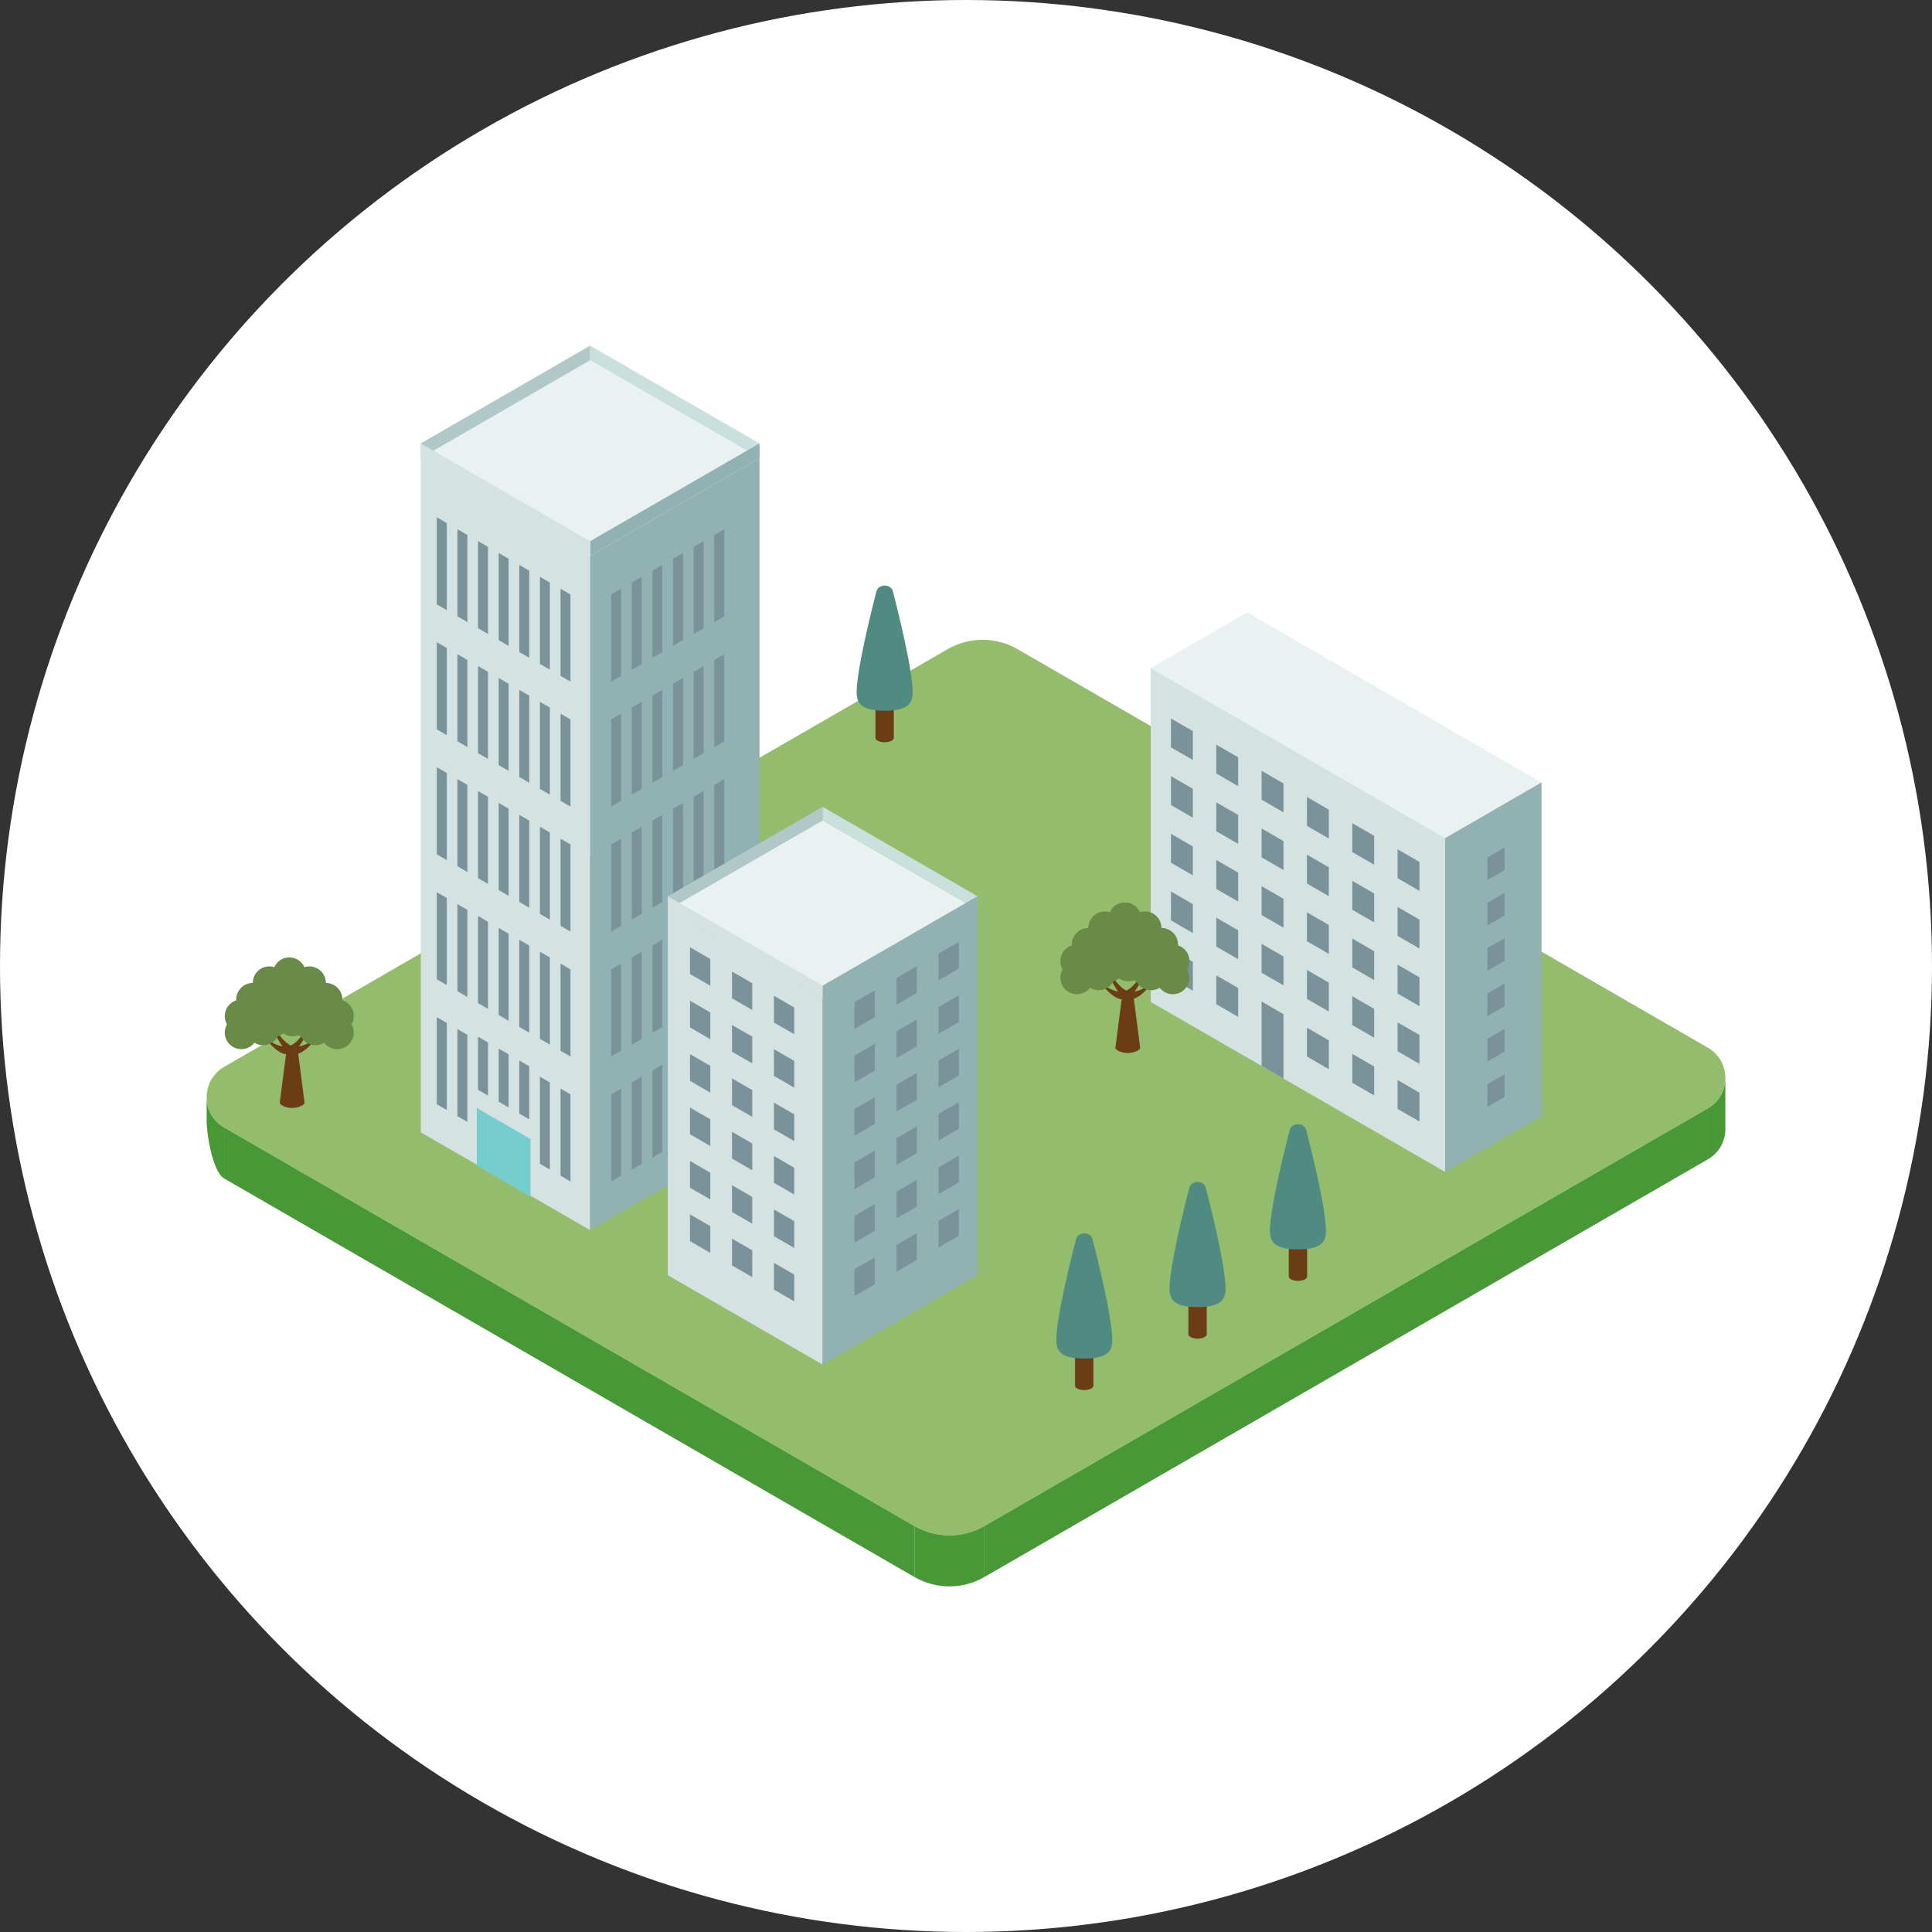
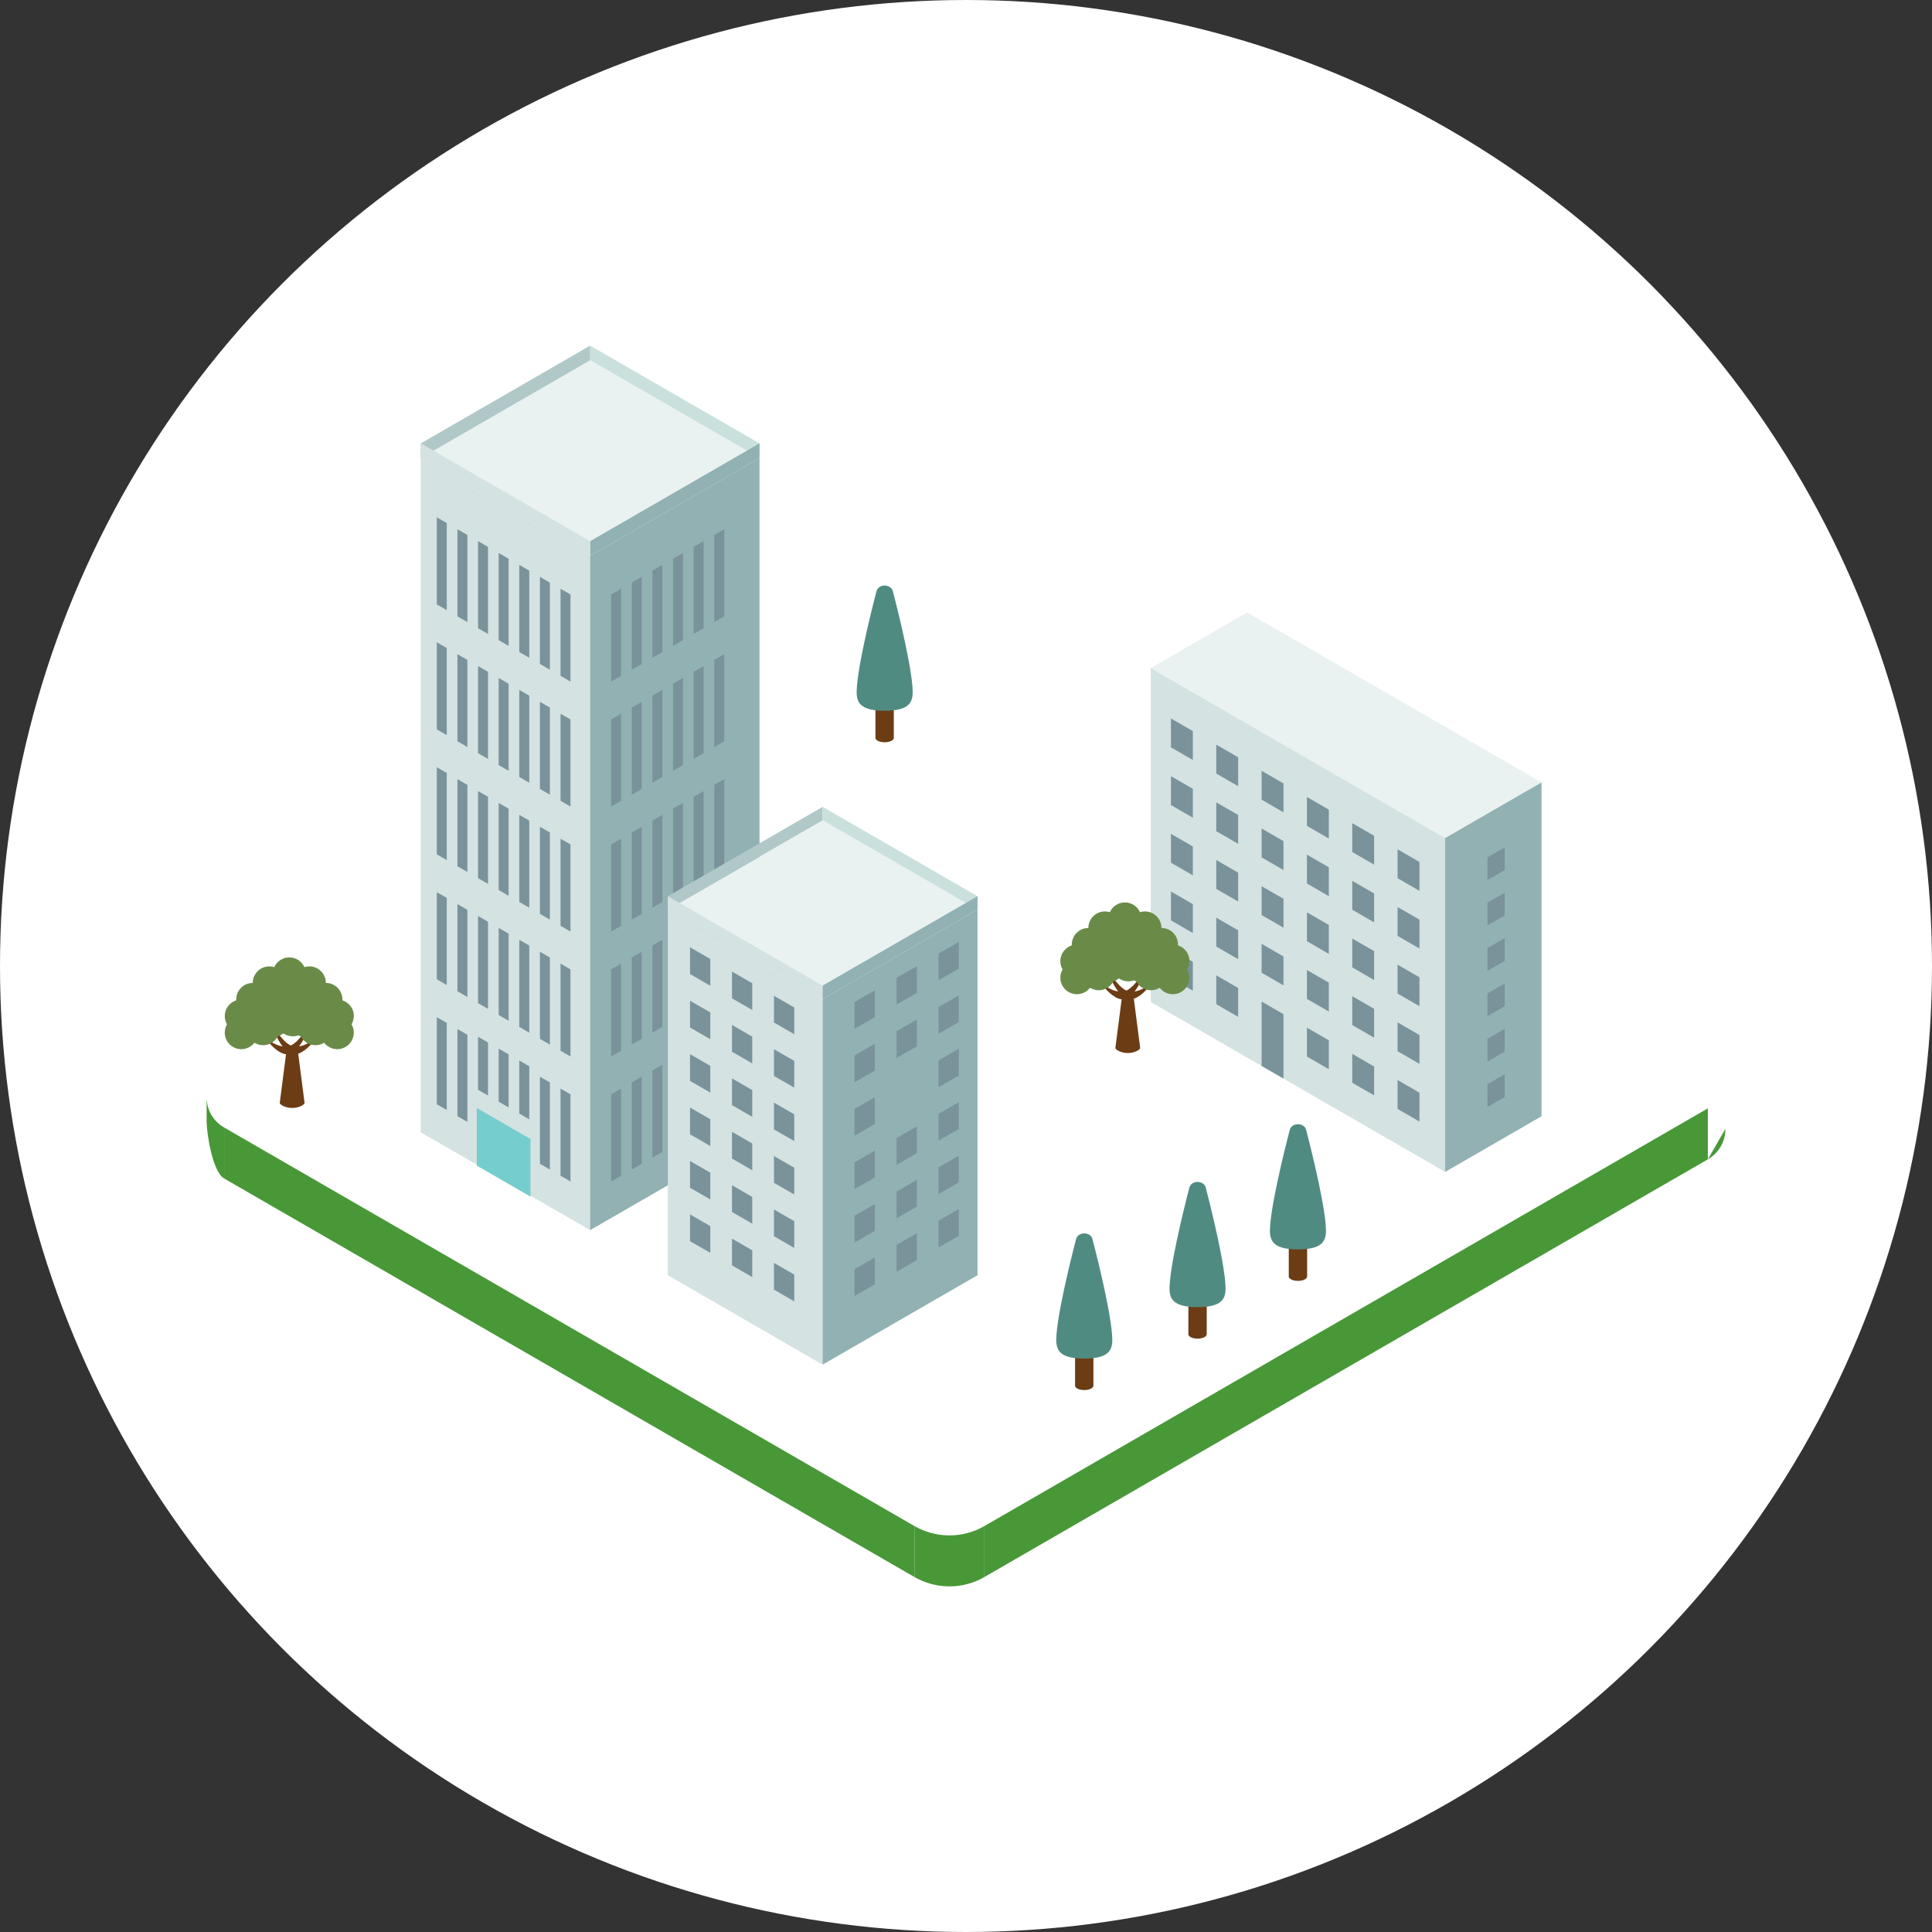
<svg xmlns="http://www.w3.org/2000/svg" id="_レイヤー_1" data-name="レイヤー_1" viewBox="0 0 600 600">
  <rect x="0" y="0" width="600" height="600" fill="#333333" stroke="none" />
  <defs>
    <style>
      .cls-1 {
        fill: #9e7f64;
      }

      .cls-2 {
        fill: #fff;
      }

      .cls-3 {
        fill: #6a8b48;
      }

      .cls-4 {
        fill: #91b1b3;
      }

      .cls-5 {
        fill: #cae0dd;
      }

      .cls-6 {
        fill: #eaf1f1;
      }

      .cls-7 {
        fill: #508b82;
      }

      .cls-8 {
        fill: #489837;
      }

      .cls-9 {
        fill: #7a939b;
      }

      .cls-10 {
        fill: #b1c8c9;
      }

      .cls-11 {
        fill: #94bc6d;
      }

      .cls-12 {
        fill: #d4e2e2;
      }

      .cls-13 {
        fill: #76cdce;
      }

      .cls-14 {
        fill: #6c3c14;
      }
    </style>
  </defs>
  <circle class="cls-2" cx="300" cy="300" r="300" />
  <g>
    <g>
-       <path class="cls-11" d="M305.73,473.92l224.66-129.71c7.25-4.19,7.25-14.65,0-18.84l-214.36-123.76c-6.73-3.89-15.02-3.89-21.75,0l-224.66,129.71c-7.25,4.19-7.25,14.65,0,18.84l214.36,123.76c6.73,3.89,15.02,3.89,21.75,0Z" />
      <polygon class="cls-8" points="283.97 473.92 69.61 350.16 69.61 365.99 283.97 489.75 283.97 473.92" />
      <polygon class="cls-8" points="305.73 473.92 530.39 344.21 530.39 360.04 305.73 489.75 305.73 473.92" />
      <path class="cls-8" d="M69.61,365.99c-3.62-2.09-5.44-14.03-5.44-17.69v-7.6c-.01,3.68,1.8,7.36,5.44,9.46v15.83Z" />
-       <path class="cls-8" d="M530.39,360.04c3.62-2.09,5.44-5.75,5.44-9.41v-15.87c.01,3.68-1.8,7.36-5.44,9.46v15.83Z" />
+       <path class="cls-8" d="M530.39,360.04c3.62-2.09,5.44-5.75,5.44-9.41v-15.87v15.83Z" />
      <path class="cls-8" d="M305.73,489.75v-15.83c-6.73,3.89-15.02,3.89-21.75,0v15.83c6.73,3.89,15.02,3.89,21.75,0Z" />
    </g>
    <g>
      <g>
        <polygon class="cls-5" points="235.87 137.7 183.27 107.34 183.27 111.89 235.87 142.26 235.87 137.7" />
        <g>
          <polygon class="cls-6" points="130.68 142.26 183.27 172.62 235.87 142.26 183.27 111.89 130.68 142.26" />
          <polygon class="cls-12" points="183.27 172.62 130.68 142.26 130.68 351.66 183.27 382.03 183.27 172.62" />
          <polygon class="cls-4" points="183.27 172.62 235.87 142.26 235.87 351.66 183.27 382.03 183.27 172.62" />
        </g>
        <polygon class="cls-10" points="130.68 137.7 183.27 107.34 183.27 111.89 130.68 142.26 130.68 137.7" />
        <polygon class="cls-4" points="183.27 168.07 235.87 137.7 235.87 142.26 183.27 172.62 183.27 168.07" />
        <polygon class="cls-12" points="183.27 168.07 130.68 137.7 130.68 142.26 183.27 172.62 183.27 168.07" />
      </g>
      <polygon class="cls-9" points="138.75 162.44 135.65 160.65 135.65 187.71 138.75 189.49 138.75 162.44" />
      <polygon class="cls-9" points="145.15 166.14 142.06 164.35 142.06 191.41 145.15 193.19 145.15 166.14" />
      <polygon class="cls-9" points="151.56 169.84 148.46 168.05 148.46 195.1 151.56 196.89 151.56 169.84" />
      <polygon class="cls-9" points="157.96 173.53 154.87 171.75 154.87 198.8 157.96 200.59 157.96 173.53" />
      <polygon class="cls-9" points="164.37 177.23 161.27 175.44 161.27 202.5 164.37 204.28 164.37 177.23" />
      <polygon class="cls-9" points="170.77 180.93 167.68 179.14 167.68 206.2 170.77 207.98 170.77 180.93" />
      <polygon class="cls-9" points="177.17 184.63 174.08 182.84 174.08 209.89 177.17 211.68 177.17 184.63" />
      <polygon class="cls-9" points="138.75 201.25 135.65 199.46 135.65 226.52 138.75 228.3 138.75 201.25" />
      <polygon class="cls-9" points="145.15 204.95 142.06 203.16 142.06 230.21 145.15 232 145.15 204.95" />
      <polygon class="cls-9" points="151.56 208.64 148.46 206.86 148.46 233.91 151.56 235.7 151.56 208.64" />
      <polygon class="cls-9" points="157.96 212.34 154.87 210.55 154.87 237.61 157.96 239.39 157.96 212.34" />
      <polygon class="cls-9" points="164.37 216.04 161.27 214.25 161.27 241.31 164.37 243.09 164.37 216.04" />
      <polygon class="cls-9" points="170.77 219.74 167.68 217.95 167.68 245 170.77 246.79 170.77 219.74" />
      <polygon class="cls-9" points="177.17 223.43 174.08 221.65 174.08 248.7 177.17 250.49 177.17 223.43" />
      <polygon class="cls-9" points="138.75 240.06 135.65 238.27 135.65 265.32 138.75 267.11 138.75 240.06" />
      <polygon class="cls-9" points="145.15 243.75 142.06 241.97 142.06 269.02 145.15 270.81 145.15 243.75" />
      <polygon class="cls-9" points="151.56 247.45 148.46 245.67 148.46 272.72 151.56 274.5 151.56 247.45" />
      <polygon class="cls-9" points="157.96 251.15 154.87 249.36 154.87 276.42 157.96 278.2 157.96 251.15" />
      <polygon class="cls-9" points="164.37 254.85 161.27 253.06 161.27 280.11 164.37 281.9 164.37 254.85" />
      <polygon class="cls-9" points="170.77 258.54 167.68 256.76 167.68 283.81 170.77 285.6 170.77 258.54" />
      <polygon class="cls-9" points="177.17 262.24 174.08 260.46 174.08 287.51 177.17 289.3 177.17 262.24" />
      <polygon class="cls-9" points="138.75 278.86 135.65 277.08 135.65 304.13 138.75 305.92 138.75 278.86" />
      <polygon class="cls-9" points="145.15 282.56 142.06 280.78 142.06 307.83 145.15 309.62 145.15 282.56" />
      <polygon class="cls-9" points="151.56 286.26 148.46 284.47 148.46 311.53 151.56 313.31 151.56 286.26" />
      <polygon class="cls-9" points="157.96 289.96 154.87 288.17 154.87 315.22 157.96 317.01 157.96 289.96" />
      <polygon class="cls-9" points="164.37 293.65 161.27 291.87 161.27 318.92 164.37 320.71 164.37 293.65" />
      <polygon class="cls-9" points="170.77 297.35 167.68 295.57 167.68 322.62 170.77 324.41 170.77 297.35" />
      <polygon class="cls-9" points="177.17 301.05 174.08 299.26 174.08 326.32 177.17 328.1 177.17 301.05" />
      <polygon class="cls-9" points="138.75 317.67 135.65 315.89 135.65 342.94 138.75 344.73 138.75 317.67" />
      <polygon class="cls-9" points="145.15 321.37 142.06 319.58 142.06 346.64 145.15 348.42 145.15 321.37" />
      <polygon class="cls-9" points="151.56 323.75 148.46 321.96 148.46 338.45 151.56 340.23 151.56 323.75" />
      <polygon class="cls-9" points="157.96 327.44 154.87 325.66 154.87 342.14 157.96 343.93 157.96 327.44" />
      <polygon class="cls-9" points="164.37 331.14 161.27 329.36 161.27 345.84 164.37 347.63 164.37 331.14" />
      <polygon class="cls-9" points="170.77 336.16 167.68 334.37 167.68 361.43 170.77 363.21 170.77 336.16" />
      <polygon class="cls-9" points="177.17 339.86 174.08 338.07 174.08 365.13 177.17 366.91 177.17 339.86" />
      <polygon class="cls-9" points="221.82 166.14 224.92 164.35 224.92 191.41 221.82 193.19 221.82 166.14" />
      <polygon class="cls-9" points="215.42 169.84 218.51 168.05 218.51 195.1 215.42 196.89 215.42 169.84" />
      <polygon class="cls-9" points="209.01 173.53 212.11 171.75 212.11 198.8 209.01 200.59 209.01 173.53" />
      <polygon class="cls-9" points="202.61 177.23 205.7 175.44 205.7 202.5 202.61 204.28 202.61 177.23" />
      <polygon class="cls-9" points="196.2 180.93 199.3 179.14 199.3 206.2 196.2 207.98 196.2 180.93" />
      <polygon class="cls-9" points="189.8 184.63 192.89 182.84 192.89 209.89 189.8 211.68 189.8 184.63" />
      <polygon class="cls-9" points="221.82 204.95 224.92 203.16 224.92 230.21 221.82 232 221.82 204.95" />
      <polygon class="cls-9" points="215.42 208.64 218.51 206.86 218.51 233.91 215.42 235.7 215.42 208.64" />
      <polygon class="cls-9" points="209.01 212.34 212.11 210.55 212.11 237.61 209.01 239.39 209.01 212.34" />
      <polygon class="cls-9" points="202.61 216.04 205.7 214.25 205.7 241.31 202.61 243.09 202.61 216.04" />
      <polygon class="cls-9" points="196.2 219.74 199.3 217.95 199.3 245 196.2 246.79 196.2 219.74" />
      <polygon class="cls-9" points="189.8 223.43 192.89 221.65 192.89 248.7 189.8 250.49 189.8 223.43" />
      <polygon class="cls-9" points="221.82 243.75 224.92 241.97 224.92 269.02 221.82 270.81 221.82 243.75" />
      <polygon class="cls-9" points="215.42 247.45 218.51 245.67 218.51 272.72 215.42 274.5 215.42 247.45" />
      <polygon class="cls-9" points="209.01 251.15 212.11 249.36 212.11 276.42 209.01 278.2 209.01 251.15" />
      <polygon class="cls-9" points="202.61 254.85 205.7 253.06 205.7 280.11 202.61 281.9 202.61 254.85" />
      <polygon class="cls-9" points="196.2 258.54 199.3 256.76 199.3 283.81 196.2 285.6 196.2 258.54" />
      <polygon class="cls-9" points="189.8 262.24 192.89 260.46 192.89 287.51 189.8 289.3 189.8 262.24" />
      <polygon class="cls-9" points="221.82 282.56 224.92 280.78 224.92 307.83 221.82 309.62 221.82 282.56" />
      <polygon class="cls-9" points="215.42 286.26 218.51 284.47 218.51 311.53 215.42 313.31 215.42 286.26" />
      <polygon class="cls-9" points="209.01 289.96 212.11 288.17 212.11 315.22 209.01 317.01 209.01 289.96" />
      <polygon class="cls-9" points="202.61 293.65 205.7 291.87 205.7 318.92 202.61 320.71 202.61 293.65" />
      <polygon class="cls-9" points="196.2 297.35 199.3 295.57 199.3 322.62 196.2 324.41 196.2 297.35" />
      <polygon class="cls-9" points="189.8 301.05 192.89 299.26 192.89 326.32 189.8 328.1 189.8 301.05" />
      <polygon class="cls-9" points="221.82 321.37 224.92 319.58 224.92 346.64 221.82 348.42 221.82 321.37" />
      <polygon class="cls-9" points="215.42 325.07 218.51 323.28 218.51 350.33 215.42 352.12 215.42 325.07" />
      <polygon class="cls-9" points="209.01 328.77 212.11 326.98 212.11 354.03 209.01 355.82 209.01 328.77" />
      <polygon class="cls-9" points="202.61 332.46 205.7 330.68 205.7 357.73 202.61 359.52 202.61 332.46" />
      <polygon class="cls-9" points="196.2 336.16 199.3 334.37 199.3 361.43 196.2 363.21 196.2 336.16" />
      <polygon class="cls-9" points="189.8 339.86 192.89 338.07 192.89 365.13 189.8 366.91 189.8 339.86" />
      <polygon class="cls-13" points="164.75 353.73 148.08 344.1 148.08 362 164.75 371.63 164.75 353.73" />
    </g>
    <g>
      <g>
        <polygon class="cls-6" points="357.38 207.49 448.8 260.27 478.73 242.99 387.32 190.21 357.38 207.49" />
        <polygon class="cls-12" points="448.8 260.27 357.38 207.49 357.38 311.17 448.8 363.95 448.8 260.27" />
        <polygon class="cls-4" points="448.8 260.27 478.73 242.99 478.73 346.67 448.8 363.95 448.8 260.27" />
      </g>
      <polygon class="cls-9" points="370.45 262.88 363.65 258.95 363.65 267.92 370.45 271.85 370.45 262.88" />
      <polygon class="cls-9" points="384.52 271.01 377.72 267.08 377.72 276.05 384.52 279.98 384.52 271.01" />
      <polygon class="cls-9" points="398.6 279.13 391.8 275.21 391.8 284.18 398.6 288.1 398.6 279.13" />
      <polygon class="cls-9" points="370.45 244.97 363.65 241.04 363.65 250.01 370.45 253.94 370.45 244.97" />
      <polygon class="cls-9" points="384.52 253.09 377.72 249.17 377.72 258.14 384.52 262.06 384.52 253.09" />
      <polygon class="cls-9" points="398.6 261.22 391.8 257.29 391.8 266.27 398.6 270.19 398.6 261.22" />
      <polygon class="cls-9" points="370.45 227.05 363.65 223.13 363.65 232.1 370.45 236.02 370.45 227.05" />
      <polygon class="cls-9" points="384.52 235.18 377.72 231.26 377.72 240.23 384.52 244.15 384.52 235.18" />
      <polygon class="cls-9" points="398.6 243.31 391.8 239.38 391.8 248.35 398.6 252.28 398.6 243.31" />
      <polygon class="cls-9" points="412.68 287.26 405.88 283.33 405.88 292.3 412.68 296.23 412.68 287.26" />
      <polygon class="cls-9" points="412.68 269.35 405.88 265.42 405.88 274.39 412.68 278.32 412.68 269.35" />
      <polygon class="cls-9" points="412.68 251.44 405.88 247.51 405.88 256.48 412.68 260.41 412.68 251.44" />
      <polygon class="cls-9" points="426.75 295.39 419.95 291.46 419.95 300.43 426.75 304.36 426.75 295.39" />
      <polygon class="cls-9" points="440.83 303.51 434.03 299.59 434.03 308.56 440.83 312.48 440.83 303.51" />
      <polygon class="cls-9" points="426.75 277.47 419.95 273.55 419.95 282.52 426.75 286.45 426.75 277.47" />
      <polygon class="cls-9" points="440.83 285.6 434.03 281.68 434.03 290.65 440.83 294.57 440.83 285.6" />
      <polygon class="cls-9" points="426.75 259.56 419.95 255.64 419.95 264.61 426.75 268.53 426.75 259.56" />
      <polygon class="cls-9" points="440.83 267.69 434.03 263.76 434.03 272.73 440.83 276.66 440.83 267.69" />
      <polygon class="cls-9" points="370.45 298.7 363.65 294.78 363.65 303.75 370.45 307.67 370.45 298.7" />
      <polygon class="cls-9" points="384.52 306.83 377.72 302.9 377.72 311.87 384.52 315.8 384.52 306.83" />
      <polygon class="cls-9" points="398.6 314.96 391.8 311.03 391.8 331.04 398.6 334.97 398.6 314.96" />
      <polygon class="cls-9" points="370.45 280.79 363.65 276.86 363.65 285.83 370.45 289.76 370.45 280.79" />
      <polygon class="cls-9" points="384.52 288.92 377.72 284.99 377.72 293.96 384.52 297.89 384.52 288.92" />
      <polygon class="cls-9" points="398.6 297.04 391.8 293.12 391.8 302.09 398.6 306.02 398.6 297.04" />
      <polygon class="cls-9" points="412.68 323.08 405.88 319.16 405.88 328.13 412.68 332.05 412.68 323.08" />
      <polygon class="cls-9" points="412.68 305.17 405.88 301.25 405.88 310.22 412.68 314.14 412.68 305.17" />
      <polygon class="cls-9" points="426.75 331.21 419.95 327.28 419.95 336.26 426.75 340.18 426.75 331.21" />
      <polygon class="cls-9" points="440.83 339.34 434.03 335.41 434.03 344.38 440.83 348.31 440.83 339.34" />
      <polygon class="cls-9" points="426.75 313.3 419.95 309.37 419.95 318.34 426.75 322.27 426.75 313.3" />
      <polygon class="cls-9" points="440.83 321.43 434.03 317.5 434.03 326.47 440.83 330.4 440.83 321.43" />
      <polygon class="cls-9" points="461.94 294.44 467.29 291.35 467.29 298.41 461.94 301.49 461.94 294.44" />
      <polygon class="cls-9" points="461.94 280.35 467.29 277.26 467.29 284.32 461.94 287.4 461.94 280.35" />
      <polygon class="cls-9" points="461.94 266.26 467.29 263.17 467.29 270.23 461.94 273.31 461.94 266.26" />
      <polygon class="cls-9" points="461.94 336.71 467.29 333.62 467.29 340.68 461.94 343.76 461.94 336.71" />
      <polygon class="cls-9" points="461.94 322.62 467.29 319.53 467.29 326.59 461.94 329.67 461.94 322.62" />
      <polygon class="cls-9" points="461.94 308.53 467.29 305.44 467.29 312.5 461.94 315.58 461.94 308.53" />
    </g>
    <g>
      <g>
        <path class="cls-1" d="M339.57,419.79c0,.76-1.28,1.37-2.85,1.37s-2.85-.62-2.85-1.37,1.28-1.37,2.85-1.37,2.85.62,2.85,1.37Z" />
        <path class="cls-14" d="M333.87,430.33v-10.55c0,.76,1.28,1.37,2.85,1.37s2.85-.62,2.85-1.37v10.55c0,.76-1.28,1.37-2.85,1.37s-2.85-.62-2.85-1.37Z" />
      </g>
      <path class="cls-7" d="M328.12,414.25c.77-9.43,6.11-29.61,6.11-29.61.76-2.13,4.24-2.13,5,0,0,0,5.34,20.18,6.11,29.61.34,4.22.18,7.67-8.61,7.67s-8.95-3.44-8.61-7.67Z" />
    </g>
    <g>
      <g>
        <path class="cls-1" d="M374.76,403.81c0,.76-1.28,1.37-2.85,1.37s-2.85-.62-2.85-1.37,1.28-1.37,2.85-1.37,2.85.62,2.85,1.37Z" />
        <path class="cls-14" d="M369.06,414.36v-10.55c0,.76,1.28,1.37,2.85,1.37s2.85-.62,2.85-1.37v10.55c0,.76-1.28,1.37-2.85,1.37s-2.85-.62-2.85-1.37Z" />
      </g>
      <path class="cls-7" d="M363.3,398.27c.77-9.43,6.11-29.61,6.11-29.61.76-2.13,4.24-2.13,5,0,0,0,5.34,20.18,6.11,29.61.34,4.22.18,7.67-8.61,7.67s-8.95-3.44-8.61-7.67Z" />
    </g>
    <g>
      <g>
        <path class="cls-1" d="M405.94,385.88c0,.76-1.28,1.37-2.85,1.37s-2.85-.62-2.85-1.37,1.28-1.37,2.85-1.37,2.85.62,2.85,1.37Z" />
        <path class="cls-14" d="M400.24,396.42v-10.55c0,.76,1.28,1.37,2.85,1.37s2.85-.62,2.85-1.37v10.55c0,.76-1.28,1.37-2.85,1.37s-2.85-.62-2.85-1.37Z" />
      </g>
      <path class="cls-7" d="M394.48,380.34c.77-9.43,6.11-29.61,6.11-29.61.76-2.13,4.24-2.13,5,0,0,0,5.34,20.18,6.11,29.61.34,4.22.18,7.67-8.61,7.67s-8.95-3.44-8.61-7.67Z" />
    </g>
    <g>
      <g>
        <path class="cls-1" d="M277.58,218.6c0,.76-1.28,1.37-2.85,1.37s-2.85-.62-2.85-1.37,1.28-1.37,2.85-1.37,2.85.62,2.85,1.37Z" />
        <path class="cls-14" d="M271.88,229.15v-10.55c0,.76,1.28,1.37,2.85,1.37s2.85-.62,2.85-1.37v10.55c0,.76-1.28,1.37-2.85,1.37s-2.85-.62-2.85-1.37Z" />
      </g>
      <path class="cls-7" d="M266.13,213.06c.77-9.43,6.11-29.61,6.11-29.61.76-2.13,4.24-2.13,5,0,0,0,5.34,20.18,6.11,29.61.34,4.22.18,7.67-8.61,7.67s-8.95-3.44-8.61-7.67Z" />
    </g>
    <g>
      <g>
        <path class="cls-14" d="M90.73,325.33c-.97,0-1.76.44-1.76.98l-2.09,16.2c0,.54,1.73,1.58,3.85,1.58s3.85-1.03,3.85-1.58l-2.09-16.2c0-.54-.79-.98-1.76-.98Z" />
        <path class="cls-14" d="M89.91,324.48c-1.58-.91-3.1-2.84-4.29-4.69-.23-.36-.78-.06-.61.33,1.22,2.71,2.95,5.78,4.88,6.89,2.45,1.41,5.31-1.09,6.98-2.97.24-.27-.09-.67-.41-.48-1.74,1.05-4.39,2.17-6.56.92Z" />
        <path class="cls-14" d="M90.71,324.48c1.58-.91,3.1-2.84,4.29-4.69.23-.36.78-.06.61.33-1.22,2.71-2.95,5.78-4.88,6.89-2.45,1.41-5.31-1.09-6.98-2.97-.24-.27.09-.67.41-.48,1.74,1.05,4.39,2.17,6.56.92Z" />
      </g>
      <path class="cls-3" d="M109.9,315.55c0-2.29-1.49-4.22-3.56-4.89,0-.09,0-.17,0-.26,0-2.84-2.3-5.14-5.14-5.14,0-2.84-2.3-5.14-5.14-5.14-.53,0-1.04.08-1.53.23-.81-1.78-2.6-3.02-4.68-3.02s-3.87,1.24-4.68,3.02c-.48-.15-.99-.23-1.53-.23-2.84,0-5.14,2.3-5.14,5.14-2.84,0-5.14,2.3-5.14,5.14,0,.09,0,.18,0,.26-2.06.67-3.56,2.6-3.56,4.89,0,.94.25,1.81.69,2.57-.44.76-.69,1.63-.69,2.57,0,2.84,2.3,5.14,5.14,5.14,1.66,0,3.13-.78,4.07-2,.78.48,1.71.77,2.7.77,1.97,0,3.68-1.11,4.54-2.74.64-.2,1.22-.52,1.72-.94.83.58,1.84.92,2.94.92.61,0,1.2-.11,1.74-.3.25.13.51.23.77.32.86,1.63,2.57,2.74,4.54,2.74.99,0,1.91-.28,2.7-.77.94,1.22,2.41,2,4.07,2,2.84,0,5.14-2.3,5.14-5.14,0-.94-.25-1.81-.69-2.57.44-.76.69-1.63.69-2.57Z" />
    </g>
    <g>
      <g>
        <g>
          <polygon class="cls-6" points="207.4 282.5 255.48 310.25 303.57 282.5 255.48 254.74 207.4 282.5" />
          <polygon class="cls-12" points="255.48 310.25 207.4 282.5 207.4 396.04 255.48 423.8 255.48 310.25" />
          <polygon class="cls-4" points="255.48 310.25 303.57 282.5 303.57 396.04 255.48 423.8 255.48 310.25" />
        </g>
        <polygon class="cls-10" points="207.4 278.33 255.48 250.57 255.48 254.74 207.4 282.5 207.4 278.33" />
        <polygon class="cls-5" points="303.57 278.33 255.48 250.57 255.48 254.74 303.57 282.5 303.57 278.33" />
        <polygon class="cls-12" points="255.48 306.09 207.4 278.33 207.4 282.5 255.48 310.25 255.48 306.09" />
        <polygon class="cls-4" points="255.48 306.09 303.57 278.33 303.57 282.5 255.48 310.25 255.48 306.09" />
      </g>
      <polygon class="cls-9" points="220.59 331.01 214.29 327.37 214.29 335.68 220.59 339.32 220.59 331.01" />
      <polygon class="cls-9" points="233.62 338.54 227.33 334.9 227.33 343.21 233.62 346.85 233.62 338.54" />
      <polygon class="cls-9" points="246.66 346.06 240.36 342.43 240.36 350.74 246.66 354.37 246.66 346.06" />
      <polygon class="cls-9" points="220.59 314.42 214.29 310.78 214.29 319.09 220.59 322.73 220.59 314.42" />
      <polygon class="cls-9" points="233.62 321.95 227.33 318.31 227.33 326.62 233.62 330.25 233.62 321.95" />
      <polygon class="cls-9" points="246.66 329.47 240.36 325.84 240.36 334.15 246.66 337.78 246.66 329.47" />
      <polygon class="cls-9" points="220.59 297.83 214.29 294.19 214.29 302.5 220.59 306.14 220.59 297.83" />
      <polygon class="cls-9" points="233.62 305.35 227.33 301.72 227.33 310.03 233.62 313.66 233.62 305.35" />
      <polygon class="cls-9" points="246.66 312.88 240.36 309.25 240.36 317.55 246.66 321.19 246.66 312.88" />
      <polygon class="cls-9" points="220.59 364.19 214.29 360.55 214.29 368.86 220.59 372.5 220.59 364.19" />
      <polygon class="cls-9" points="233.62 371.72 227.33 368.08 227.33 376.39 233.62 380.03 233.62 371.72" />
      <polygon class="cls-9" points="246.66 379.25 240.36 375.61 240.36 383.92 246.66 387.56 246.66 379.25" />
      <polygon class="cls-9" points="220.59 347.6 214.29 343.96 214.29 352.27 220.59 355.91 220.59 347.6" />
      <polygon class="cls-9" points="233.62 355.13 227.33 351.49 227.33 359.8 233.62 363.44 233.62 355.13" />
      <polygon class="cls-9" points="246.66 362.65 240.36 359.02 240.36 367.33 246.66 370.96 246.66 362.65" />
      <polygon class="cls-9" points="220.59 380.78 214.29 377.15 214.29 385.45 220.59 389.09 220.59 380.78" />
      <polygon class="cls-9" points="233.62 388.31 227.33 384.67 227.33 392.98 233.62 396.62 233.62 388.31" />
      <polygon class="cls-9" points="246.66 395.84 240.36 392.2 240.36 400.51 246.66 404.15 246.66 395.84" />
      <polygon class="cls-9" points="291.47 329.34 297.77 325.7 297.77 334.01 291.47 337.65 291.47 329.34" />
-       <polygon class="cls-9" points="278.43 336.86 284.73 333.23 284.73 341.54 278.43 345.17 278.43 336.86" />
      <polygon class="cls-9" points="265.39 344.39 271.69 340.76 271.69 349.06 265.39 352.7 265.39 344.39" />
      <polygon class="cls-9" points="291.47 312.74 297.77 309.11 297.77 317.42 291.47 321.05 291.47 312.74" />
      <polygon class="cls-9" points="278.43 320.27 284.73 316.64 284.73 324.95 278.43 328.58 278.43 320.27" />
      <polygon class="cls-9" points="265.39 327.8 271.69 324.16 271.69 332.47 265.39 336.11 265.39 327.8" />
      <polygon class="cls-9" points="291.47 296.15 297.77 292.52 297.77 300.83 291.47 304.46 291.47 296.15" />
      <polygon class="cls-9" points="278.43 303.68 284.73 300.05 284.73 308.35 278.43 311.99 278.43 303.68" />
      <polygon class="cls-9" points="265.39 311.21 271.69 307.57 271.69 315.88 265.39 319.52 265.39 311.21" />
      <polygon class="cls-9" points="291.47 362.52 297.77 358.88 297.77 367.19 291.47 370.83 291.47 362.52" />
      <polygon class="cls-9" points="278.43 370.05 284.73 366.41 284.73 374.72 278.43 378.35 278.43 370.05" />
      <polygon class="cls-9" points="265.39 377.57 271.69 373.94 271.69 382.25 265.39 385.88 265.39 377.57" />
      <polygon class="cls-9" points="291.47 345.93 297.77 342.29 297.77 350.6 291.47 354.24 291.47 345.93" />
      <polygon class="cls-9" points="278.43 353.45 284.73 349.82 284.73 358.13 278.43 361.76 278.43 353.45" />
      <polygon class="cls-9" points="265.39 360.98 271.69 357.35 271.69 365.66 265.39 369.29 265.39 360.98" />
      <polygon class="cls-9" points="291.47 379.11 297.77 375.47 297.77 383.78 291.47 387.42 291.47 379.11" />
      <polygon class="cls-9" points="278.43 386.64 284.73 383 284.73 391.31 278.43 394.95 278.43 386.64" />
      <polygon class="cls-9" points="265.39 394.16 271.69 390.53 271.69 398.84 265.39 402.47 265.39 394.16" />
    </g>
    <g>
      <g>
        <path class="cls-14" d="M350.24,308.27c-.97,0-1.76.44-1.76.98l-2.09,16.2c0,.54,1.73,1.58,3.85,1.58s3.85-1.03,3.85-1.58l-2.09-16.2c0-.54-.79-.98-1.76-.98Z" />
        <path class="cls-14" d="M349.41,307.42c-1.58-.91-3.1-2.84-4.29-4.69-.23-.36-.78-.06-.61.33,1.22,2.71,2.95,5.78,4.88,6.89,2.45,1.41,5.31-1.09,6.98-2.97.24-.27-.09-.67-.41-.48-1.74,1.05-4.39,2.17-6.56.92Z" />
        <path class="cls-14" d="M350.21,307.42c1.58-.91,3.1-2.84,4.29-4.69.23-.36.78-.06.61.33-1.22,2.71-2.95,5.78-4.88,6.89-2.45,1.41-5.31-1.09-6.98-2.97-.24-.27.09-.67.41-.48,1.74,1.05,4.39,2.17,6.56.92Z" />
      </g>
      <path class="cls-3" d="M369.4,298.48c0-2.29-1.49-4.22-3.56-4.89,0-.09,0-.17,0-.26,0-2.84-2.3-5.14-5.14-5.14,0-2.84-2.3-5.14-5.14-5.14-.53,0-1.04.08-1.53.23-.81-1.78-2.6-3.02-4.68-3.02s-3.87,1.24-4.68,3.02c-.48-.15-.99-.23-1.53-.23-2.84,0-5.14,2.3-5.14,5.14-2.84,0-5.14,2.3-5.14,5.14,0,.09,0,.18,0,.26-2.06.67-3.56,2.6-3.56,4.89,0,.94.25,1.81.69,2.57-.44.76-.69,1.63-.69,2.57,0,2.84,2.3,5.14,5.14,5.14,1.66,0,3.13-.78,4.07-2,.78.48,1.71.77,2.7.77,1.97,0,3.68-1.11,4.54-2.74.64-.2,1.22-.52,1.72-.94.83.58,1.84.92,2.94.92.61,0,1.2-.11,1.74-.3.25.13.51.23.77.32.86,1.63,2.57,2.74,4.54,2.74.99,0,1.91-.28,2.7-.77.94,1.22,2.41,2,4.07,2,2.84,0,5.14-2.3,5.14-5.14,0-.94-.25-1.81-.69-2.57.44-.76.69-1.63.69-2.57Z" />
    </g>
  </g>
</svg>